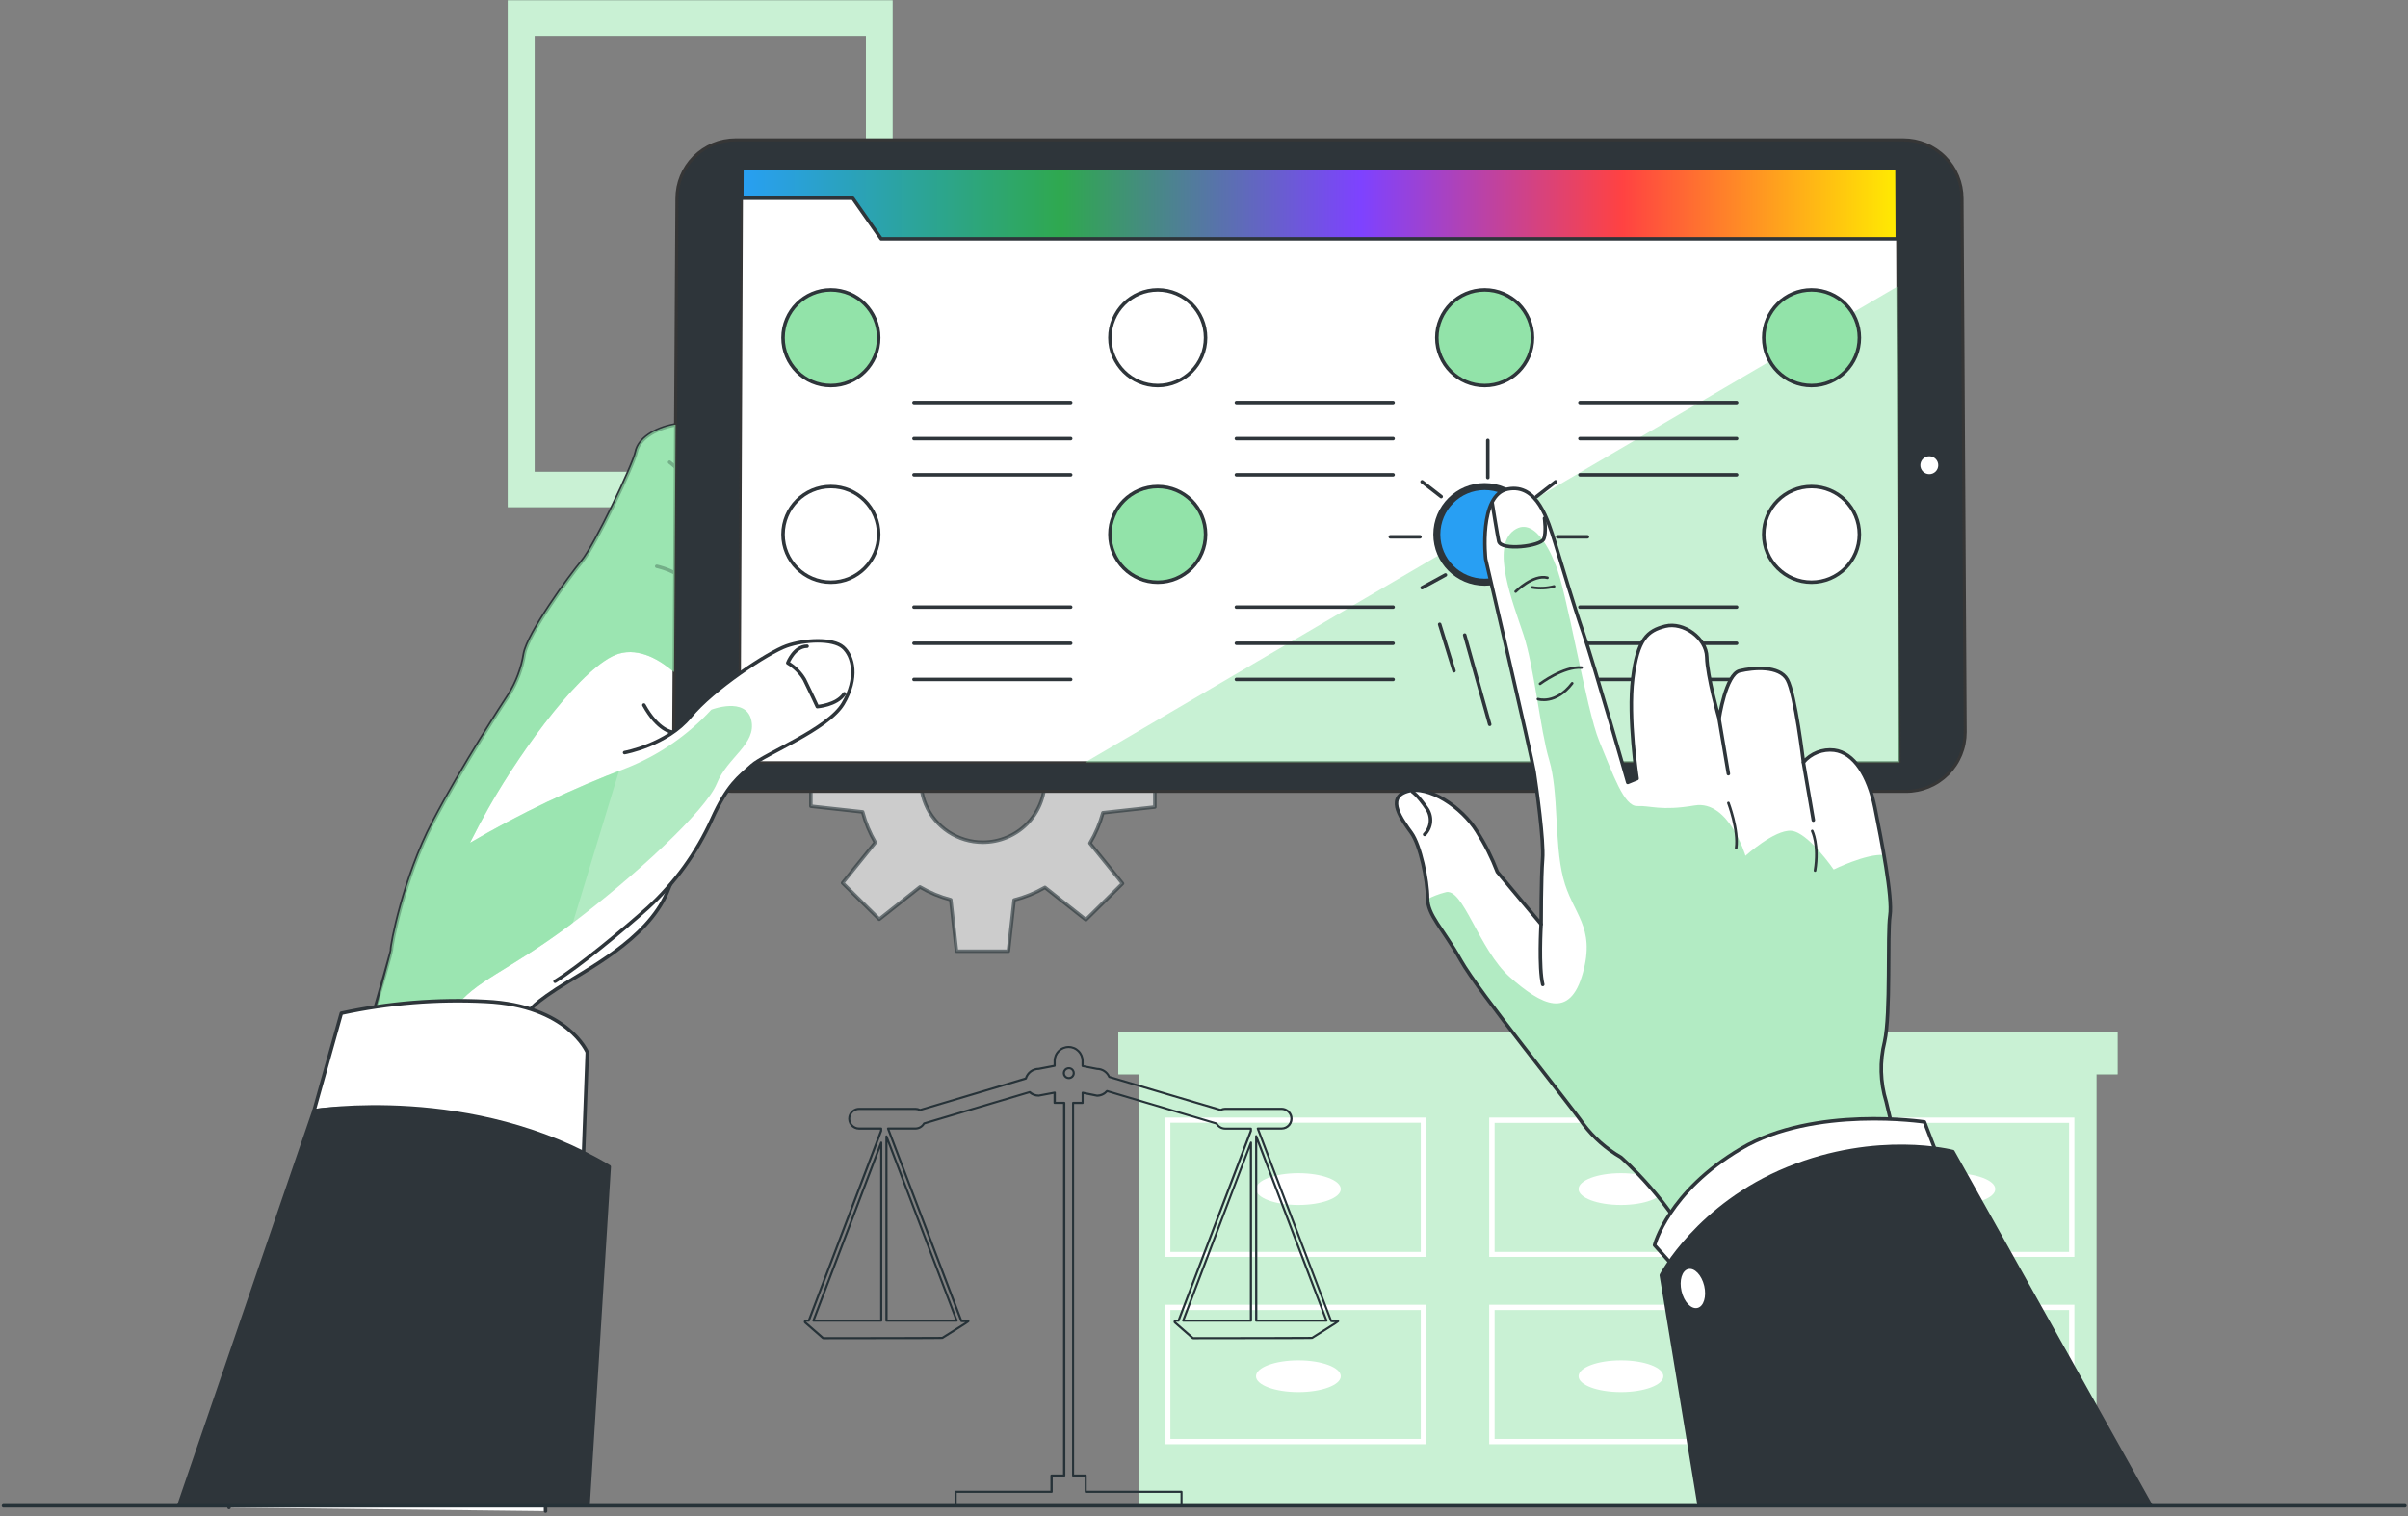
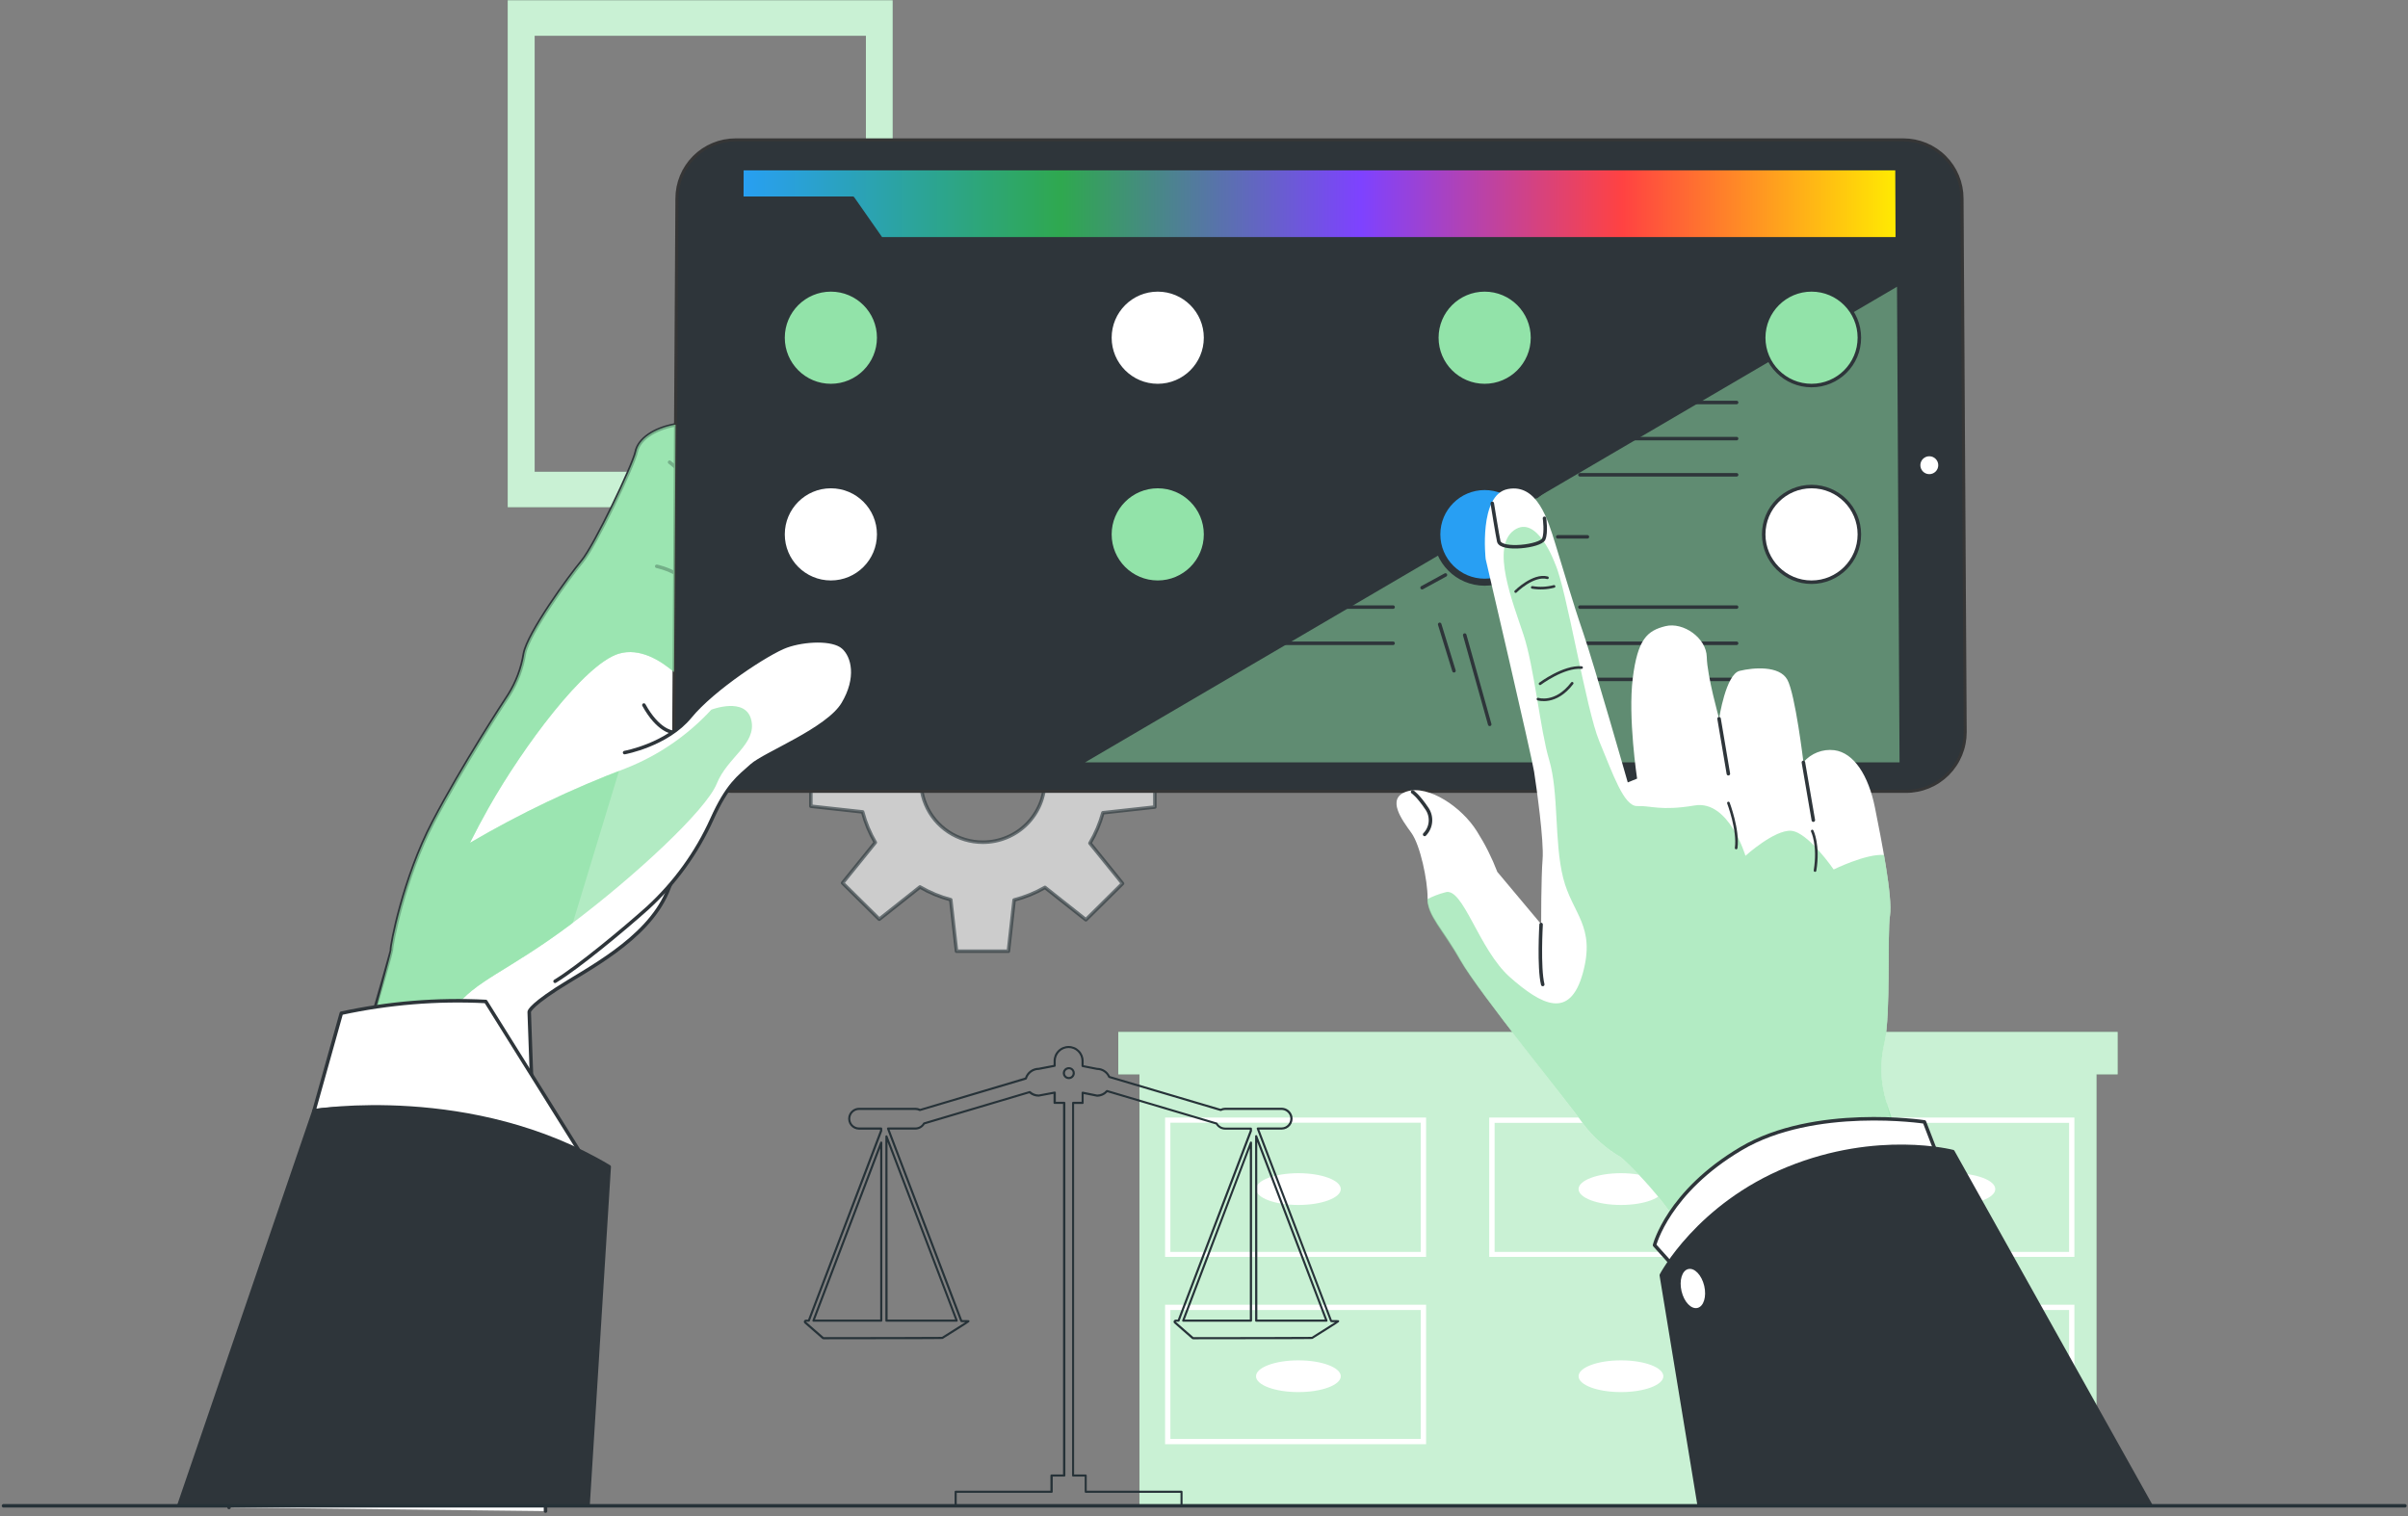
<svg xmlns="http://www.w3.org/2000/svg" width="686" height="432" viewBox="0 0 686 432" fill="none">
  <rect x="0" y="0" width="686" height="432" fill="#808080" stroke="none" />
  <path opacity="0.6" d="M329 229.927V215.299L314.249 213.673C313.454 210.625 312.239 207.701 310.637 204.981L319.961 193.448L309.509 183.187L297.914 192.36C295.169 190.765 292.22 189.544 289.146 188.727L287.504 174H272.767L271.097 188.586C268.013 189.381 265.054 190.589 262.301 192.176L250.649 182.947L240.21 193.293L249.492 204.769C247.876 207.485 246.637 210.404 245.808 213.447L231 215.073V229.687L245.751 231.312C246.549 234.364 247.765 237.293 249.363 240.019L240.039 251.552L250.491 261.884L262.086 252.697C264.828 254.297 267.778 255.519 270.854 256.329L272.496 271H287.275L288.903 256.4C291.986 255.61 294.945 254.406 297.699 252.824L309.351 262.039L319.79 251.707L310.508 240.231C312.124 237.515 313.363 234.596 314.192 231.553L329 229.927ZM280.007 239.948C276.519 239.951 273.108 238.93 270.206 237.013C267.304 235.097 265.041 232.372 263.704 229.183C262.367 225.993 262.016 222.483 262.695 219.096C263.374 215.709 265.052 212.598 267.518 210.155C269.984 207.713 273.126 206.049 276.547 205.374C279.968 204.7 283.515 205.044 286.738 206.365C289.961 207.686 292.717 209.923 294.655 212.794C296.593 215.665 297.628 219.04 297.628 222.493C297.628 227.12 295.772 231.558 292.468 234.831C289.164 238.104 284.682 239.944 280.007 239.948Z" fill="white" stroke="#263238" stroke-linecap="round" stroke-linejoin="round" />
  <path d="M603.275 294H597.252H324.61H318.587V306.074H324.61V428.797H597.252V306.074H603.275V294Z" fill="#92E3A9" />
  <path opacity="0.5" d="M603.275 294H597.252H324.61H318.587V306.074H324.61V428.797H597.252V306.074H603.275V294Z" fill="white" />
  <path d="M331.915 358.088H406.269V318.391H331.915V358.088ZM333.424 319.857H404.76V356.664H333.424V319.857Z" fill="white" />
  <path d="M424.252 358.088H498.62V318.391H424.252V358.088ZM425.79 319.9H497.14V356.664H425.79V319.9Z" fill="white" />
  <path d="M516.604 318.391V358.088H590.959V318.391H516.604ZM589.45 356.664H518.114V319.9H589.45V356.664Z" fill="white" />
  <path d="M331.915 411.454H406.269V371.714H331.915V411.454ZM333.424 373.224H404.76V409.945H333.424V373.224Z" fill="white" />
-   <path d="M424.252 411.454H498.62V371.714H424.252V411.454ZM425.79 373.224H497.14V409.945H425.79V373.224Z" fill="white" />
  <path d="M516.604 411.454H590.959V371.714H516.604V411.454ZM518.114 373.224H589.45V409.945H518.114V373.224Z" fill="white" />
  <path d="M369.89 343.294C376.558 343.294 381.964 341.267 381.964 338.766C381.964 336.265 376.558 334.238 369.89 334.238C363.221 334.238 357.815 336.265 357.815 338.766C357.815 341.267 363.221 343.294 369.89 343.294Z" fill="white" />
  <path d="M461.785 343.294C468.454 343.294 473.86 341.267 473.86 338.766C473.86 336.265 468.454 334.238 461.785 334.238C455.117 334.238 449.711 336.265 449.711 338.766C449.711 341.267 455.117 343.294 461.785 343.294Z" fill="white" />
  <path d="M556.345 343.294C563.013 343.294 568.419 341.267 568.419 338.766C568.419 336.265 563.013 334.238 556.345 334.238C549.676 334.238 544.271 336.265 544.271 338.766C544.271 341.267 549.676 343.294 556.345 343.294Z" fill="white" />
  <path d="M369.89 387.562C363.226 387.562 357.815 389.584 357.815 392.09C357.815 394.596 363.226 396.604 369.89 396.604C376.553 396.604 381.964 394.582 381.964 392.09C381.964 389.598 376.553 387.562 369.89 387.562Z" fill="white" />
  <path d="M461.785 387.562C455.122 387.562 449.711 389.584 449.711 392.09C449.711 394.596 455.122 396.604 461.785 396.604C468.449 396.604 473.86 394.582 473.86 392.09C473.86 389.598 468.506 387.562 461.785 387.562Z" fill="white" />
  <path d="M556.344 387.562C549.681 387.562 544.284 389.584 544.284 392.09C544.284 394.596 549.681 396.604 556.344 396.604C563.008 396.604 568.419 394.582 568.419 392.09C568.419 389.598 563.022 387.562 556.344 387.562Z" fill="white" />
  <path d="M144.648 0.103V144.483H254.286V0.103H144.648ZM246.683 134.416H152.309V10.184H246.683V134.416Z" fill="#92E3A9" />
  <path opacity="0.5" d="M144.648 0.103V144.483H254.286V0.103H144.648ZM246.683 134.416H152.309V10.184H246.683V134.416Z" fill="white" />
  <path d="M65.238 429.484C69.325 415.644 111.656 271.777 111.514 270.694C111.372 269.612 114.974 250.29 123.403 234.187C131.833 218.083 143.537 200.142 145.003 197.949C147.235 194.376 148.726 190.391 149.389 186.231C150.485 180.379 162.204 164.26 165.863 159.875C169.522 155.489 180.5 132.423 181.241 128.763C181.981 125.104 186.352 122.171 192.219 121.075C198.085 119.978 206.13 118.882 206.13 118.882C207.619 120.634 208.516 122.812 208.693 125.104C208.693 128.393 195.508 207.09 194.782 220.275C194.055 233.46 195.878 240.765 190.026 254.32C184.174 267.875 166.959 276.276 158.544 281.772C150.129 287.268 150.77 288.407 150.77 288.407C150.77 288.407 155.526 420.158 155.412 430.509" fill="white" />
  <g style="mix-blend-mode:multiply" opacity="0.7">
    <path d="M214.047 205.211C212.524 198.39 202.656 202.178 202.656 202.178C195.937 209.47 187.664 215.158 178.45 218.823C163.028 224.655 148.124 231.775 133.898 240.11C135.521 236.849 137.286 233.56 139.194 230.143C149.033 212.743 166.433 189.292 176.215 186.259C182.252 184.408 188.275 188.238 192.034 191.485L192.461 121.003H192.219C186.353 122.1 181.967 125.033 181.241 128.692C180.515 132.351 169.523 155.404 165.863 159.804C162.204 164.203 150.486 180.307 149.389 186.159C148.727 190.32 147.236 194.305 145.004 197.878C143.58 200.07 131.819 217.997 123.404 234.115C114.989 250.233 111.372 269.527 111.515 270.623C111.614 271.42 95.325 330.425 84.974 367.56C93.517 350.758 106.802 323.577 114.875 303.486C118.05 303.173 124.201 294.572 129.299 287.567C135.35 279.252 144.42 276.974 162.589 263.361C180.757 249.749 201.161 230.826 204.194 223.265C207.227 215.705 215.556 212.017 214.047 205.211Z" fill="#92E3A9" />
  </g>
  <path d="M65.238 429.484C69.325 415.644 111.656 271.777 111.514 270.694C111.372 269.612 114.974 250.29 123.403 234.187C131.833 218.083 143.537 200.142 145.003 197.949C147.235 194.376 148.726 190.391 149.389 186.231C150.485 180.379 162.204 164.26 165.863 159.875C169.522 155.489 180.5 132.423 181.241 128.763C181.981 125.104 186.352 122.171 192.219 121.075C198.085 119.978 206.13 118.882 206.13 118.882C207.619 120.634 208.516 122.812 208.693 125.104C208.693 128.393 195.508 207.09 194.782 220.275C194.055 233.46 195.878 240.765 190.026 254.32C184.174 267.875 166.959 276.276 158.544 281.772C150.129 287.268 150.77 288.407 150.77 288.407C150.77 288.407 155.526 420.158 155.412 430.509" stroke="#2E353A" stroke-linecap="round" stroke-linejoin="round" />
  <path d="M191.478 208.557C191.478 208.557 187.463 208.186 183.434 200.868" stroke="#2E353A" stroke-linecap="round" stroke-linejoin="round" />
  <path d="M187.093 161.341C187.093 161.341 198.484 163.534 199.908 173.045" stroke="#2E353A" stroke-linecap="round" stroke-linejoin="round" />
  <path d="M190.753 131.682C193.272 133.599 195.358 136.028 196.872 138.808C198.386 141.589 199.295 144.658 199.538 147.815" stroke="#2E353A" stroke-linecap="round" stroke-linejoin="round" />
  <path d="M559.847 208.585L558.95 56.559C558.947 52.128 557.184 47.88 554.049 44.748C550.915 41.616 546.665 39.857 542.234 39.857H209.548C205.118 39.857 200.87 41.617 197.738 44.749C194.606 47.881 192.846 52.129 192.846 56.559L191.935 208.585C191.933 210.801 192.368 212.996 193.215 215.044C194.062 217.092 195.305 218.953 196.872 220.52C198.439 222.087 200.3 223.33 202.348 224.177C204.396 225.025 206.591 225.46 208.807 225.458H542.975C545.191 225.46 547.386 225.025 549.434 224.177C551.482 223.33 553.343 222.087 554.91 220.52C556.477 218.953 557.72 217.092 558.567 215.044C559.414 212.996 559.849 210.801 559.847 208.585V208.585Z" fill="#2E353A" stroke="#363636" stroke-width="0.869" stroke-linecap="round" stroke-linejoin="round" />
-   <path d="M541.151 217.2L540.425 48.03H211.355L210.644 217.2H541.151Z" fill="white" stroke="#363636" stroke-width="0.652" stroke-linecap="round" stroke-linejoin="round" />
  <path d="M540.425 48.03H211.356L211.327 56.474H242.937L251.025 68.035H540.511L540.425 48.03Z" fill="url(#paint0_linear_2199_3994)" stroke="#2E353A" stroke-linecap="round" stroke-linejoin="round" />
  <g style="mix-blend-mode:multiply" opacity="0.5">
    <path d="M540.425 81.69L309.118 217.2H541.151L540.425 81.69Z" fill="#92E3A9" />
  </g>
  <path d="M552.177 132.569C552.195 131.162 551.069 130.006 549.661 129.988C548.254 129.969 547.098 131.096 547.08 132.503C547.062 133.911 548.188 135.066 549.595 135.085C551.003 135.103 552.159 133.977 552.177 132.569Z" fill="white" />
  <path d="M236.701 109.84C244.226 109.84 250.327 103.739 250.327 96.214C250.327 88.688 244.226 82.587 236.701 82.587C229.175 82.587 223.074 88.688 223.074 96.214C223.074 103.739 229.175 109.84 236.701 109.84Z" fill="#92E3A9" stroke="#2E353A" stroke-linecap="round" stroke-linejoin="round" />
  <path d="M236.701 165.869C244.226 165.869 250.327 159.769 250.327 152.243C250.327 144.717 244.226 138.616 236.701 138.616C229.175 138.616 223.074 144.717 223.074 152.243C223.074 159.769 229.175 165.869 236.701 165.869Z" fill="white" stroke="#2E353A" stroke-linecap="round" stroke-linejoin="round" />
  <path d="M329.821 109.84C337.346 109.84 343.447 103.739 343.447 96.214C343.447 88.688 337.346 82.587 329.821 82.587C322.295 82.587 316.194 88.688 316.194 96.214C316.194 103.739 322.295 109.84 329.821 109.84Z" fill="white" stroke="#2E353A" stroke-linecap="round" stroke-linejoin="round" />
  <path d="M329.821 165.869C337.346 165.869 343.447 159.769 343.447 152.243C343.447 144.717 337.346 138.616 329.821 138.616C322.295 138.616 316.194 144.717 316.194 152.243C316.194 159.769 322.295 165.869 329.821 165.869Z" fill="#92E3A9" stroke="#2E353A" stroke-linecap="round" stroke-linejoin="round" />
  <path d="M422.956 109.84C430.482 109.84 436.583 103.739 436.583 96.214C436.583 88.688 430.482 82.587 422.956 82.587C415.431 82.587 409.33 88.688 409.33 96.214C409.33 103.739 415.431 109.84 422.956 109.84Z" fill="#92E3A9" stroke="#2E353A" stroke-linecap="round" stroke-linejoin="round" />
  <path d="M422.956 165.869C430.482 165.869 436.583 159.769 436.583 152.243C436.583 144.717 430.482 138.616 422.956 138.616C415.431 138.616 409.33 144.717 409.33 152.243C409.33 159.769 415.431 165.869 422.956 165.869Z" fill="#289FF3" stroke="#2E353A" stroke-width="2" stroke-linecap="round" stroke-linejoin="round" />
  <path d="M516.078 109.84C523.603 109.84 529.704 103.739 529.704 96.214C529.704 88.688 523.603 82.587 516.078 82.587C508.552 82.587 502.451 88.688 502.451 96.214C502.451 103.739 508.552 109.84 516.078 109.84Z" fill="#92E3A9" stroke="#2E353A" stroke-linecap="round" stroke-linejoin="round" />
  <path d="M516.078 165.869C523.603 165.869 529.704 159.769 529.704 152.243C529.704 144.717 523.603 138.616 516.078 138.616C508.552 138.616 502.451 144.717 502.451 152.243C502.451 159.769 508.552 165.869 516.078 165.869Z" fill="white" stroke="#2E353A" stroke-linecap="round" stroke-linejoin="round" />
  <path d="M260.38 114.667H305.018" stroke="#2E353A" stroke-linecap="round" stroke-linejoin="round" />
  <path d="M260.38 124.961H305.018" stroke="#2E353A" stroke-linecap="round" stroke-linejoin="round" />
  <path d="M260.38 135.27H305.018" stroke="#2E353A" stroke-linecap="round" stroke-linejoin="round" />
  <path d="M352.233 114.667H396.872" stroke="#2E353A" stroke-linecap="round" stroke-linejoin="round" />
  <path d="M352.233 124.961H396.872" stroke="#2E353A" stroke-linecap="round" stroke-linejoin="round" />
  <path d="M352.233 135.27H396.872" stroke="#2E353A" stroke-linecap="round" stroke-linejoin="round" />
  <path d="M450.095 114.667H494.733" stroke="#2E353A" stroke-linecap="round" stroke-linejoin="round" />
  <path d="M450.095 124.961H494.733" stroke="#2E353A" stroke-linecap="round" stroke-linejoin="round" />
  <path d="M450.095 135.27H494.733" stroke="#2E353A" stroke-linecap="round" stroke-linejoin="round" />
  <path d="M260.38 172.96H305.018" stroke="#2E353A" stroke-linecap="round" stroke-linejoin="round" />
  <path d="M260.38 183.269H305.018" stroke="#2E353A" stroke-linecap="round" stroke-linejoin="round" />
  <path d="M260.38 193.563H305.018" stroke="#2E353A" stroke-linecap="round" stroke-linejoin="round" />
  <path d="M352.233 172.96H396.872" stroke="#2E353A" stroke-linecap="round" stroke-linejoin="round" />
  <path d="M352.233 183.269H396.872" stroke="#2E353A" stroke-linecap="round" stroke-linejoin="round" />
-   <path d="M352.233 193.563H396.872" stroke="#2E353A" stroke-linecap="round" stroke-linejoin="round" />
  <path d="M450.095 172.96H494.733" stroke="#2E353A" stroke-linecap="round" stroke-linejoin="round" />
  <path d="M450.095 183.269H494.733" stroke="#2E353A" stroke-linecap="round" stroke-linejoin="round" />
  <path d="M450.095 193.563H494.733" stroke="#2E353A" stroke-linecap="round" stroke-linejoin="round" />
  <path d="M396.074 152.94H404.532" stroke="#2E353A" stroke-linecap="round" stroke-linejoin="round" />
  <path d="M423.854 136.039V125.474" stroke="#2E353A" stroke-linecap="round" stroke-linejoin="round" />
  <path d="M405.13 137.25L410.569 141.478" stroke="#2E353A" stroke-linecap="round" stroke-linejoin="round" />
  <path d="M411.779 163.804L405.13 167.435" stroke="#2E353A" stroke-linecap="round" stroke-linejoin="round" />
  <path d="M452.231 152.94H443.773" stroke="#2E353A" stroke-linecap="round" stroke-linejoin="round" />
  <path d="M443.161 137.25L437.736 141.478" stroke="#2E353A" stroke-linecap="round" stroke-linejoin="round" />
  <path d="M417.275 180.933L424.395 206.364" stroke="#2E353A" stroke-linecap="round" stroke-linejoin="round" />
  <path d="M410.142 177.872L414.214 191.1" stroke="#2E353A" stroke-linecap="round" stroke-linejoin="round" />
  <path d="M585.605 420.058C585.605 420.058 551.788 357.692 546.975 346.757C542.162 335.822 538.532 318.593 537.35 313.866C535.64 308.319 535.483 302.41 536.894 296.779C538.674 288.806 537.62 266.052 538.418 260.827C539.215 255.601 535.983 239.255 534.146 230.1C532.309 220.944 528.152 214.437 522.542 213.725C520.91 213.53 519.255 213.741 517.725 214.34C516.195 214.938 514.836 215.906 513.771 217.157C513.771 217.157 511.435 197.664 509.171 193.62C506.908 189.577 499.532 190.16 495.588 191.129C491.644 192.097 489.75 204.712 489.75 204.712C489.75 204.712 486.333 192.595 486.233 187.184C486.133 181.774 479.555 177.118 474.429 178.399C469.303 179.681 466.541 182.03 465.146 193.25C463.75 204.47 466.384 221.827 466.384 221.827L463.722 222.909C463.722 222.909 454.125 189.306 451.078 180.435C448.031 171.565 445.097 161.412 443.047 154.806C440.997 148.199 437.95 137.719 429.563 139.328C421.177 140.937 423.241 159.262 423.241 159.262C423.241 159.262 436.355 215.42 437.038 219.848C437.722 224.276 439.886 239.654 439.459 244.78C439.032 249.906 439.046 263.29 439.046 263.29L426.559 248.396C425.02 244.367 423.079 240.503 420.764 236.863C416.492 229.972 406.995 223.55 400.829 225.472C394.664 227.394 399.534 233.745 402.082 237.29C404.631 240.836 406.696 250.789 406.696 255.801C406.696 260.813 410.967 264.344 416.122 273.542C421.276 282.74 447.148 314.521 451.063 320.245C453.963 324.091 457.61 327.312 461.785 329.713C461.785 329.713 476.736 342.742 483.713 359.002C490.69 375.263 512.09 421.952 512.09 421.952" fill="white" />
  <g style="mix-blend-mode:multiply" opacity="0.7">
    <path d="M534.403 405.221C541.394 398.813 543.131 347.056 542.248 327.791C542.248 327.634 542.248 327.449 542.248 327.278C539.757 320.843 537.82 315.617 537.379 313.866C535.669 308.319 535.512 302.409 536.923 296.779C538.703 288.806 537.649 266.052 538.447 260.827C538.916 257.737 537.962 250.703 536.738 243.584C531.669 243.142 522.385 247.713 522.385 247.713C522.385 247.713 515.067 237.062 510.297 236.692C505.527 236.322 497.254 243.811 497.254 243.811C497.254 243.811 492.513 227.836 482.773 229.473C473.034 231.111 470.3 229.473 466.456 229.644C462.611 229.815 459.493 220.46 455.649 211.276C451.804 202.092 446.294 167.748 443.033 160.629C443.033 160.629 437.922 146.305 431.301 151.075C424.68 155.845 430.902 171.436 434.006 180.791C437.11 190.146 438.776 207.916 441.296 216.388C444.144 225.828 442.72 239.853 445.326 250.133C447.931 260.414 454.624 263.746 450.936 277.187C447.248 290.628 439.189 286.342 430.204 278.44C421.22 270.537 416.777 252.44 411.694 254.234C409.933 254.68 408.231 255.335 406.625 256.185C406.739 261.111 410.897 264.728 416.051 273.727C421.205 282.726 447.148 314.521 451.064 320.245C453.963 324.091 457.61 327.311 461.786 329.713C461.786 329.713 476.736 342.742 483.713 359.002C484.966 361.921 486.96 366.235 489.409 371.361C492.256 373.64 486.219 362.818 487.7 364.612C497.567 376.188 527.426 411.643 534.403 405.221Z" fill="#92E3A9" />
  </g>
-   <path d="M585.605 420.058C585.605 420.058 551.788 357.692 546.975 346.757C542.162 335.822 538.532 318.593 537.35 313.866C535.64 308.319 535.483 302.41 536.894 296.779C538.674 288.806 537.62 266.052 538.418 260.827C539.215 255.601 535.983 239.255 534.146 230.1C532.309 220.944 528.152 214.437 522.542 213.725C520.91 213.53 519.255 213.741 517.725 214.34C516.195 214.938 514.836 215.906 513.771 217.157C513.771 217.157 511.435 197.664 509.171 193.62C506.908 189.577 499.532 190.16 495.588 191.129C491.644 192.097 489.75 204.712 489.75 204.712C489.75 204.712 486.333 192.595 486.233 187.184C486.133 181.774 479.555 177.118 474.429 178.399C469.303 179.681 466.541 182.03 465.146 193.25C463.75 204.47 466.384 221.827 466.384 221.827L463.722 222.909C463.722 222.909 454.125 189.306 451.078 180.435C448.031 171.565 445.097 161.412 443.047 154.806C440.997 148.199 437.95 137.719 429.563 139.328C421.177 140.937 423.241 159.262 423.241 159.262C423.241 159.262 436.355 215.42 437.038 219.848C437.722 224.276 439.886 239.654 439.459 244.78C439.032 249.906 439.046 263.29 439.046 263.29L426.559 248.396C425.02 244.367 423.079 240.503 420.764 236.863C416.492 229.972 406.995 223.55 400.829 225.472C394.664 227.394 399.534 233.745 402.082 237.29C404.631 240.836 406.696 250.789 406.696 255.801C406.696 260.813 410.967 264.344 416.122 273.542C421.276 282.74 447.148 314.521 451.063 320.245C453.963 324.091 457.61 327.312 461.785 329.713C461.785 329.713 476.736 342.742 483.713 359.002C490.69 375.263 512.09 421.952 512.09 421.952" stroke="#2E353A" stroke-linecap="round" stroke-linejoin="round" />
  <path d="M425.121 143.401C425.121 143.401 426.673 153.026 426.972 154.236C427.641 156.956 438.89 155.66 439.787 153.567C440.584 151.702 440.001 147.658 440.001 147.658" stroke="#2E353A" stroke-linecap="round" stroke-linejoin="round" />
  <path d="M405.856 237.732C406.792 236.781 407.372 235.538 407.499 234.21C407.626 232.883 407.292 231.552 406.554 230.441C403.906 226.497 402.425 225.615 402.425 225.615" stroke="#2E353A" stroke-linecap="round" stroke-linejoin="round" />
  <path d="M438.135 199.173C438.135 199.173 443.161 200.853 447.888 194.66" stroke="#2E353A" stroke-width="0.75" stroke-linecap="round" stroke-linejoin="round" />
  <path d="M438.733 194.802C438.733 194.802 445.44 189.776 450.566 190.189" stroke="#2E353A" stroke-width="0.75" stroke-linecap="round" stroke-linejoin="round" />
  <path d="M431.785 168.532C431.785 168.532 436.811 163.52 440.841 164.602" stroke="#2E353A" stroke-width="0.75" stroke-linecap="round" stroke-linejoin="round" />
  <path d="M436.513 167.35C438.579 167.697 440.695 167.6 442.721 167.065" stroke="#2E353A" stroke-width="0.75" stroke-linecap="round" stroke-linejoin="round" />
  <path d="M489.735 204.755L492.384 220.432" stroke="#2E353A" stroke-linecap="round" stroke-linejoin="round" />
  <path d="M513.757 217.2L516.59 233.66" stroke="#2E353A" stroke-linecap="round" stroke-linejoin="round" />
  <path d="M439.032 263.39C439.032 263.39 438.32 275.706 439.502 280.476" stroke="#2E353A" stroke-linecap="round" stroke-linejoin="round" />
  <path d="M492.398 228.775C492.398 228.775 495.317 236.507 494.605 241.59" stroke="#2E353A" stroke-width="0.75" stroke-linecap="round" stroke-linejoin="round" />
  <path d="M516.277 236.763C516.277 236.763 518.257 240.75 517.075 248.012" stroke="#2E353A" stroke-width="0.75" stroke-linecap="round" stroke-linejoin="round" />
  <path d="M177.938 214.408C177.938 214.408 190.026 212.216 196.605 204.171C203.183 196.126 218.931 185.86 224.057 184.037C229.183 182.215 237.242 181.83 240.175 184.393C243.108 186.956 244.561 193.179 240.175 200.512C235.79 207.844 217.906 214.736 214.175 218.068C210.445 221.4 207.227 223.564 202.784 233.446C198.46 243.018 192.235 251.612 184.488 258.705C177.525 264.927 164.724 275.549 158.132 279.565" fill="white" />
  <g style="mix-blend-mode:multiply" opacity="0.7">
    <path d="M214.047 205.211C212.524 198.39 202.656 202.178 202.656 202.178C195.937 209.47 187.664 215.158 178.45 218.823C163.028 224.655 148.124 231.775 133.898 240.11C135.521 236.849 137.286 233.56 139.194 230.143C149.033 212.743 166.433 189.292 176.215 186.259C182.252 184.408 188.275 188.238 192.034 191.485L192.461 121.003H192.219C186.353 122.1 181.967 125.033 181.241 128.692C180.515 132.351 169.523 155.404 165.863 159.804C162.204 164.203 150.486 180.307 149.389 186.159C148.727 190.32 147.236 194.305 145.004 197.878C143.58 200.07 131.819 217.997 123.404 234.115C114.989 250.233 111.372 269.527 111.515 270.623C111.614 271.42 95.325 330.425 84.974 367.56C93.517 350.758 106.802 323.577 114.875 303.486C118.05 303.173 124.201 294.572 129.299 287.567C135.35 279.252 144.42 276.974 162.589 263.361C180.757 249.749 201.161 230.826 204.194 223.265C207.227 215.705 215.556 212.017 214.047 205.211Z" fill="#92E3A9" />
  </g>
  <path d="M177.938 214.408C177.938 214.408 190.026 212.216 196.605 204.171C203.183 196.126 218.931 185.86 224.057 184.037C229.183 182.215 237.242 181.83 240.175 184.393C243.108 186.956 244.561 193.179 240.175 200.512C235.79 207.844 217.906 214.736 214.175 218.068C210.445 221.4 207.227 223.564 202.784 233.446C198.46 243.018 192.235 251.612 184.488 258.705C177.525 264.927 164.724 275.549 158.132 279.565" stroke="#2E353A" stroke-linecap="round" stroke-linejoin="round" />
-   <path d="M240.531 197.65C238.338 200.939 232.842 201.309 232.842 201.309C232.842 201.309 230.649 196.553 229.182 193.62C228.04 191.647 226.4 190.007 224.427 188.865C224.427 188.865 226.264 184.109 229.923 184.109" stroke="#2E353A" stroke-linecap="round" stroke-linejoin="round" />
-   <path d="M97.233 288.663C110.742 285.737 124.578 284.612 138.383 285.317C161.748 286.442 167.301 299.784 167.301 299.784L166.191 329.813C166.191 329.813 153.96 320.914 128.373 317.582C102.786 314.25 89.444 316.471 89.444 316.471L97.233 288.663Z" fill="white" stroke="#2E353A" stroke-linecap="round" stroke-linejoin="round" />
+   <path d="M97.233 288.663C110.742 285.737 124.578 284.612 138.383 285.317L166.191 329.813C166.191 329.813 153.96 320.914 128.373 317.582C102.786 314.25 89.444 316.471 89.444 316.471L97.233 288.663Z" fill="white" stroke="#2E353A" stroke-linecap="round" stroke-linejoin="round" />
  <path d="M167.529 428.786L173.552 332.404C134.624 309.039 89.444 316.471 89.444 316.471L51 428.786H167.529Z" fill="#2E353A" stroke="#2E353A" stroke-linecap="round" stroke-linejoin="round" />
  <path d="M471.354 354.745C471.354 354.745 475.155 339.566 496.029 327.222C516.903 314.877 548.242 319.632 548.242 319.632L552.984 331.963C552.984 331.963 527.354 331.023 508.374 341.46C489.394 351.897 479.897 364.242 479.897 364.242L471.354 354.745Z" fill="white" stroke="#2E353A" stroke-linecap="round" stroke-linejoin="round" />
  <path d="M612.672 428.786L556.344 328.09C556.344 328.09 534.986 322.48 509.356 332.917C483.727 343.354 473.275 363.288 473.275 363.288L484.054 428.786H612.672Z" fill="#2E353A" stroke="#2E353A" stroke-linecap="round" stroke-linejoin="round" />
  <path d="M485.507 366.335C486.219 369.397 485.365 372.216 483.571 372.629C481.777 373.042 479.755 370.906 479.043 367.845C478.331 364.783 479.185 361.964 480.965 361.551C482.745 361.138 484.781 363.274 485.507 366.335Z" fill="white" />
  <path d="M1 429H685.112" stroke="#263238" stroke-linecap="round" stroke-linejoin="round" />
  <path d="M336.61 429.311H272.252C272.172 429.311 272.096 429.279 272.039 429.222C271.982 429.166 271.951 429.089 271.951 429.009V425.002C271.951 424.922 271.982 424.845 272.039 424.788C272.096 424.732 272.172 424.7 272.252 424.7H299.247V420.379C299.247 420.299 299.279 420.222 299.336 420.166C299.392 420.109 299.469 420.077 299.549 420.077H302.844V314.506H300.43C300.35 314.506 300.273 314.474 300.217 314.417C300.16 314.361 300.128 314.284 300.128 314.204V311.639L295.904 312.43C294.924 312.445 293.972 312.104 293.224 311.47L263.429 320.324C263.156 320.772 262.773 321.144 262.318 321.405C261.862 321.665 261.347 321.806 260.822 321.814H253.417L274.099 376.088C274.292 376.088 274.703 376.088 274.944 376.088C275.843 376.088 276.036 376.088 276.151 376.257C276.176 376.303 276.19 376.355 276.19 376.407C276.19 376.46 276.176 376.512 276.151 376.558C276.103 376.667 276.048 376.794 268.589 381.435C268.505 381.513 268.487 381.531 234.618 381.555C234.473 381.553 234.332 381.502 234.22 381.411L229.204 377.023C229.113 376.942 229.048 376.836 229.018 376.717C228.988 376.599 228.995 376.475 229.038 376.36C229.08 376.246 229.156 376.147 229.256 376.077C229.356 376.007 229.475 375.968 229.597 375.967H230.2L250.719 322.086V321.832H244.714C244.253 321.828 243.799 321.721 243.384 321.52C242.968 321.319 242.603 321.027 242.315 320.668C242.026 320.308 241.821 319.888 241.714 319.44C241.607 318.991 241.601 318.524 241.697 318.073C241.854 317.367 242.249 316.736 242.816 316.288C243.383 315.839 244.088 315.6 244.811 315.61H260.822C261.28 315.611 261.732 315.716 262.144 315.918L292.011 307.016C292.285 306.203 292.806 305.495 293.502 304.992C294.198 304.489 295.033 304.215 295.892 304.21L300.152 303.395V302.279C300.152 301.144 300.603 300.056 301.406 299.253C302.208 298.451 303.297 298 304.431 298C305.566 298 306.654 298.451 307.457 299.253C308.259 300.056 308.71 301.144 308.71 302.279V303.486L312.579 304.234C313.341 304.241 314.085 304.464 314.726 304.876C315.366 305.288 315.877 305.873 316.2 306.564L347.727 315.9C348.141 315.699 348.594 315.593 349.055 315.592H365.047C365.771 315.582 366.477 315.821 367.045 316.269C367.613 316.718 368.01 317.348 368.168 318.054C368.263 318.506 368.257 318.973 368.151 319.422C368.044 319.87 367.839 320.29 367.55 320.65C367.261 321.009 366.896 321.3 366.481 321.502C366.066 321.703 365.611 321.81 365.15 321.814H358.753L379.423 376.088C379.616 376.088 380.026 376.088 380.268 376.088C381.167 376.088 381.36 376.088 381.475 376.257C381.5 376.303 381.514 376.355 381.514 376.407C381.514 376.46 381.5 376.512 381.475 376.558C381.427 376.667 381.372 376.794 373.913 381.435C373.828 381.513 373.81 381.531 339.942 381.555C339.796 381.557 339.654 381.505 339.543 381.411L334.54 377.023C334.448 376.943 334.383 376.836 334.352 376.717C334.322 376.599 334.329 376.474 334.371 376.359C334.414 376.245 334.491 376.146 334.591 376.076C334.691 376.006 334.81 375.968 334.932 375.967H335.536L356.055 322.086V321.832H349.03C348.5 321.83 347.979 321.692 347.517 321.431C347.056 321.17 346.669 320.795 346.393 320.342L315.482 311.168C315.101 311.571 314.643 311.893 314.134 312.114C313.626 312.335 313.079 312.45 312.524 312.454L308.71 311.694V314.222C308.71 314.302 308.678 314.379 308.622 314.436C308.565 314.492 308.488 314.524 308.408 314.524H305.994V420.077H309.29C309.37 420.077 309.446 420.109 309.503 420.166C309.56 420.222 309.591 420.299 309.591 420.379V424.7H336.586C336.666 424.7 336.743 424.732 336.799 424.788C336.856 424.845 336.888 424.922 336.888 425.002V429.009C336.888 429.085 336.86 429.158 336.808 429.214C336.757 429.27 336.686 429.305 336.61 429.311V429.311ZM272.554 428.707H336.308V425.303H309.314C309.234 425.303 309.157 425.272 309.1 425.215C309.044 425.158 309.012 425.082 309.012 425.002V420.681H305.717C305.637 420.681 305.56 420.649 305.503 420.592C305.447 420.536 305.415 420.459 305.415 420.379V314.204C305.415 314.124 305.447 314.047 305.503 313.991C305.56 313.934 305.637 313.902 305.717 313.902H308.131V311.307C308.129 311.263 308.139 311.219 308.157 311.179C308.176 311.14 308.204 311.105 308.239 311.078C308.274 311.05 308.313 311.029 308.356 311.018C308.399 311.006 308.443 311.004 308.487 311.012L312.579 311.844C313.066 311.835 313.546 311.723 313.987 311.515C314.428 311.307 314.82 311.008 315.138 310.637C315.176 310.594 315.226 310.563 315.281 310.547C315.337 310.531 315.396 310.531 315.451 310.547L346.659 319.811C346.696 319.822 346.731 319.841 346.761 319.866C346.791 319.89 346.815 319.921 346.834 319.956C347.051 320.343 347.368 320.665 347.75 320.891C348.133 321.117 348.568 321.238 349.012 321.241H356.357C356.437 321.241 356.514 321.273 356.57 321.329C356.627 321.386 356.659 321.463 356.659 321.543V322.146C356.664 322.182 356.664 322.219 356.659 322.255L336.031 376.359C336.009 376.416 335.97 376.465 335.919 376.5C335.869 376.534 335.809 376.553 335.747 376.552H334.932L339.978 380.946C351.209 380.946 372.386 380.91 373.702 380.873C375.935 379.479 378.982 377.566 380.34 376.685H380.316C379.344 376.715 379.049 376.721 378.94 376.444L358.035 321.615C358.017 321.57 358.01 321.521 358.016 321.473C358.021 321.424 358.038 321.378 358.065 321.338C358.095 321.298 358.133 321.267 358.177 321.245C358.221 321.223 358.269 321.211 358.318 321.211H365.102C365.473 321.208 365.84 321.124 366.175 320.963C366.51 320.802 366.805 320.569 367.039 320.281C367.274 319.992 367.441 319.655 367.53 319.294C367.618 318.934 367.626 318.557 367.552 318.193C367.423 317.623 367.101 317.114 366.64 316.753C366.179 316.393 365.608 316.202 365.023 316.214H349.03C348.626 316.215 348.228 316.317 347.872 316.51C347.8 316.536 347.72 316.536 347.648 316.51L315.922 307.095C315.88 307.082 315.841 307.06 315.807 307.031C315.774 307.002 315.747 306.966 315.729 306.926C315.458 306.301 315.011 305.768 314.441 305.394C313.872 305.02 313.206 304.82 312.524 304.82L308.348 303.999C308.28 303.985 308.219 303.948 308.175 303.894C308.131 303.84 308.107 303.773 308.107 303.703V302.255C308.107 301.28 307.719 300.345 307.03 299.656C306.341 298.967 305.406 298.579 304.431 298.579C303.457 298.579 302.522 298.967 301.832 299.656C301.143 300.345 300.756 301.28 300.756 302.255V303.637C300.757 303.707 300.734 303.775 300.689 303.829C300.645 303.883 300.583 303.92 300.515 303.932L295.946 304.814C295.18 304.812 294.435 305.059 293.821 305.517C293.208 305.975 292.759 306.62 292.542 307.354C292.527 307.403 292.501 307.446 292.465 307.482C292.429 307.518 292.385 307.544 292.337 307.56L262.162 316.516C262.088 316.543 262.006 316.543 261.932 316.516C261.579 316.322 261.183 316.221 260.78 316.22H244.793C244.316 316.21 243.847 316.336 243.439 316.584C243.031 316.831 242.703 317.189 242.491 317.616C242.28 318.044 242.194 318.522 242.245 318.997C242.296 319.471 242.48 319.92 242.777 320.293C243.012 320.582 243.309 320.814 243.645 320.974C243.981 321.134 244.348 321.217 244.72 321.217H251.027C251.107 321.217 251.184 321.249 251.241 321.305C251.297 321.362 251.329 321.439 251.329 321.519V322.122C251.337 322.158 251.337 322.195 251.329 322.231L230.695 376.359C230.673 376.416 230.634 376.465 230.583 376.5C230.533 376.534 230.473 376.553 230.411 376.552H229.597L234.642 380.946C245.873 380.946 267.05 380.91 268.366 380.873C270.599 379.479 273.653 377.566 275.004 376.685H274.95C273.978 376.685 273.683 376.721 273.58 376.444L252.699 321.615C252.681 321.57 252.675 321.52 252.681 321.472C252.688 321.423 252.706 321.377 252.735 321.338C252.763 321.298 252.8 321.265 252.843 321.243C252.886 321.221 252.934 321.21 252.982 321.211H260.822C261.265 321.208 261.7 321.087 262.082 320.861C262.463 320.635 262.778 320.312 262.995 319.925C263.034 319.855 263.099 319.803 263.176 319.781L293.285 310.843C293.334 310.828 293.386 310.826 293.435 310.838C293.485 310.849 293.531 310.874 293.568 310.909C294.212 311.497 295.05 311.826 295.922 311.832L300.43 310.981C300.474 310.974 300.518 310.976 300.561 310.987C300.604 310.999 300.644 311.019 300.678 311.048C300.713 311.075 300.741 311.109 300.76 311.149C300.778 311.189 300.788 311.233 300.786 311.277V313.902H303.2C303.28 313.902 303.357 313.934 303.414 313.991C303.47 314.047 303.502 314.124 303.502 314.204V420.379C303.502 420.459 303.47 420.536 303.414 420.592C303.357 420.649 303.28 420.681 303.2 420.681H299.905V425.002C299.905 425.082 299.873 425.158 299.817 425.215C299.76 425.272 299.683 425.303 299.603 425.303H272.554V428.707ZM377.902 376.552H357.866C357.786 376.552 357.709 376.52 357.652 376.464C357.596 376.407 357.564 376.331 357.564 376.251V323.746C357.557 323.706 357.558 323.665 357.567 323.626C357.576 323.587 357.593 323.55 357.616 323.517C357.639 323.484 357.669 323.456 357.703 323.435C357.737 323.414 357.775 323.399 357.814 323.392C357.854 323.386 357.895 323.387 357.934 323.396C357.973 323.405 358.01 323.421 358.043 323.445C358.076 323.468 358.103 323.497 358.125 323.531C358.146 323.565 358.161 323.603 358.167 323.643L378.168 376.148C378.185 376.193 378.192 376.242 378.187 376.29C378.181 376.339 378.164 376.385 378.137 376.426C378.111 376.464 378.076 376.495 378.035 376.517C377.994 376.539 377.949 376.551 377.902 376.552V376.552ZM358.198 375.949H377.462L358.167 325.357L358.198 375.949ZM356.387 376.552H337.075C337.026 376.552 336.978 376.54 336.934 376.517C336.891 376.494 336.855 376.46 336.828 376.42C336.799 376.38 336.782 376.334 336.775 376.285C336.769 376.237 336.774 376.188 336.791 376.142L356.103 325.405C356.127 325.338 356.174 325.281 356.236 325.245C356.298 325.21 356.371 325.198 356.441 325.212C356.51 325.227 356.571 325.265 356.615 325.32C356.659 325.375 356.683 325.444 356.683 325.514V376.251C356.683 376.292 356.674 376.334 356.658 376.372C356.641 376.41 356.617 376.445 356.586 376.473C356.555 376.501 356.519 376.523 356.48 376.537C356.44 376.55 356.399 376.556 356.357 376.552H356.387ZM337.509 375.949H356.055V327.149L337.509 375.949ZM272.566 376.552H252.53C252.45 376.552 252.373 376.52 252.316 376.464C252.26 376.407 252.228 376.331 252.228 376.251V323.746C252.229 323.675 252.255 323.608 252.3 323.554C252.345 323.5 252.407 323.464 252.476 323.45C252.546 323.438 252.617 323.451 252.679 323.486C252.741 323.521 252.788 323.577 252.814 323.643L272.82 376.148C272.837 376.194 272.842 376.243 272.836 376.291C272.829 376.34 272.812 376.386 272.784 376.426C272.756 376.465 272.719 376.498 272.676 376.52C272.632 376.542 272.585 376.553 272.536 376.552H272.566ZM252.862 375.949H272.126L252.832 325.357L252.862 375.949ZM251.051 376.552H231.739C231.69 376.552 231.642 376.54 231.599 376.517C231.555 376.494 231.519 376.46 231.492 376.42C231.465 376.379 231.448 376.333 231.442 376.285C231.435 376.237 231.44 376.188 231.455 376.142L250.768 325.405C250.792 325.338 250.839 325.282 250.901 325.247C250.963 325.212 251.036 325.199 251.106 325.212C251.175 325.226 251.238 325.264 251.283 325.319C251.328 325.374 251.353 325.443 251.353 325.514V376.251C251.353 376.292 251.345 376.334 251.328 376.372C251.311 376.41 251.287 376.445 251.256 376.473C251.226 376.501 251.189 376.523 251.15 376.537C251.111 376.55 251.069 376.556 251.027 376.552H251.051ZM232.168 375.949H250.75V327.149L232.168 375.949ZM304.486 307.445C304.147 307.445 303.815 307.344 303.533 307.156C303.252 306.968 303.032 306.7 302.902 306.387C302.772 306.074 302.738 305.729 302.805 305.397C302.871 305.064 303.034 304.759 303.274 304.519C303.513 304.279 303.819 304.116 304.151 304.05C304.484 303.984 304.828 304.018 305.142 304.147C305.455 304.277 305.722 304.497 305.911 304.779C306.099 305.061 306.2 305.392 306.2 305.731C306.2 306.185 306.019 306.621 305.698 306.943C305.376 307.264 304.94 307.445 304.486 307.445V307.445ZM304.486 304.626C304.266 304.626 304.051 304.692 303.868 304.814C303.685 304.936 303.543 305.11 303.459 305.313C303.375 305.517 303.354 305.74 303.397 305.956C303.44 306.171 303.547 306.369 303.703 306.524C303.858 306.679 304.057 306.785 304.273 306.827C304.489 306.869 304.712 306.846 304.915 306.761C305.118 306.676 305.291 306.533 305.412 306.349C305.533 306.166 305.597 305.951 305.596 305.731C305.599 305.583 305.573 305.437 305.519 305.299C305.464 305.162 305.383 305.037 305.279 304.932C305.176 304.827 305.052 304.744 304.916 304.687C304.78 304.63 304.633 304.602 304.486 304.602V304.626Z" fill="#263238" />
  <defs>
    <linearGradient id="paint0_linear_2199_3994" x1="540.511" y1="68.048" x2="211.319" y2="68.164" gradientUnits="userSpaceOnUse">
      <stop stop-color="#FFEB01" />
      <stop offset="0.238" stop-color="#FF4242" />
      <stop offset="0.464" stop-color="#7E42FF" />
      <stop offset="0.723" stop-color="#2FA84F" />
      <stop offset="1" stop-color="#289FF3" />
    </linearGradient>
  </defs>
</svg>